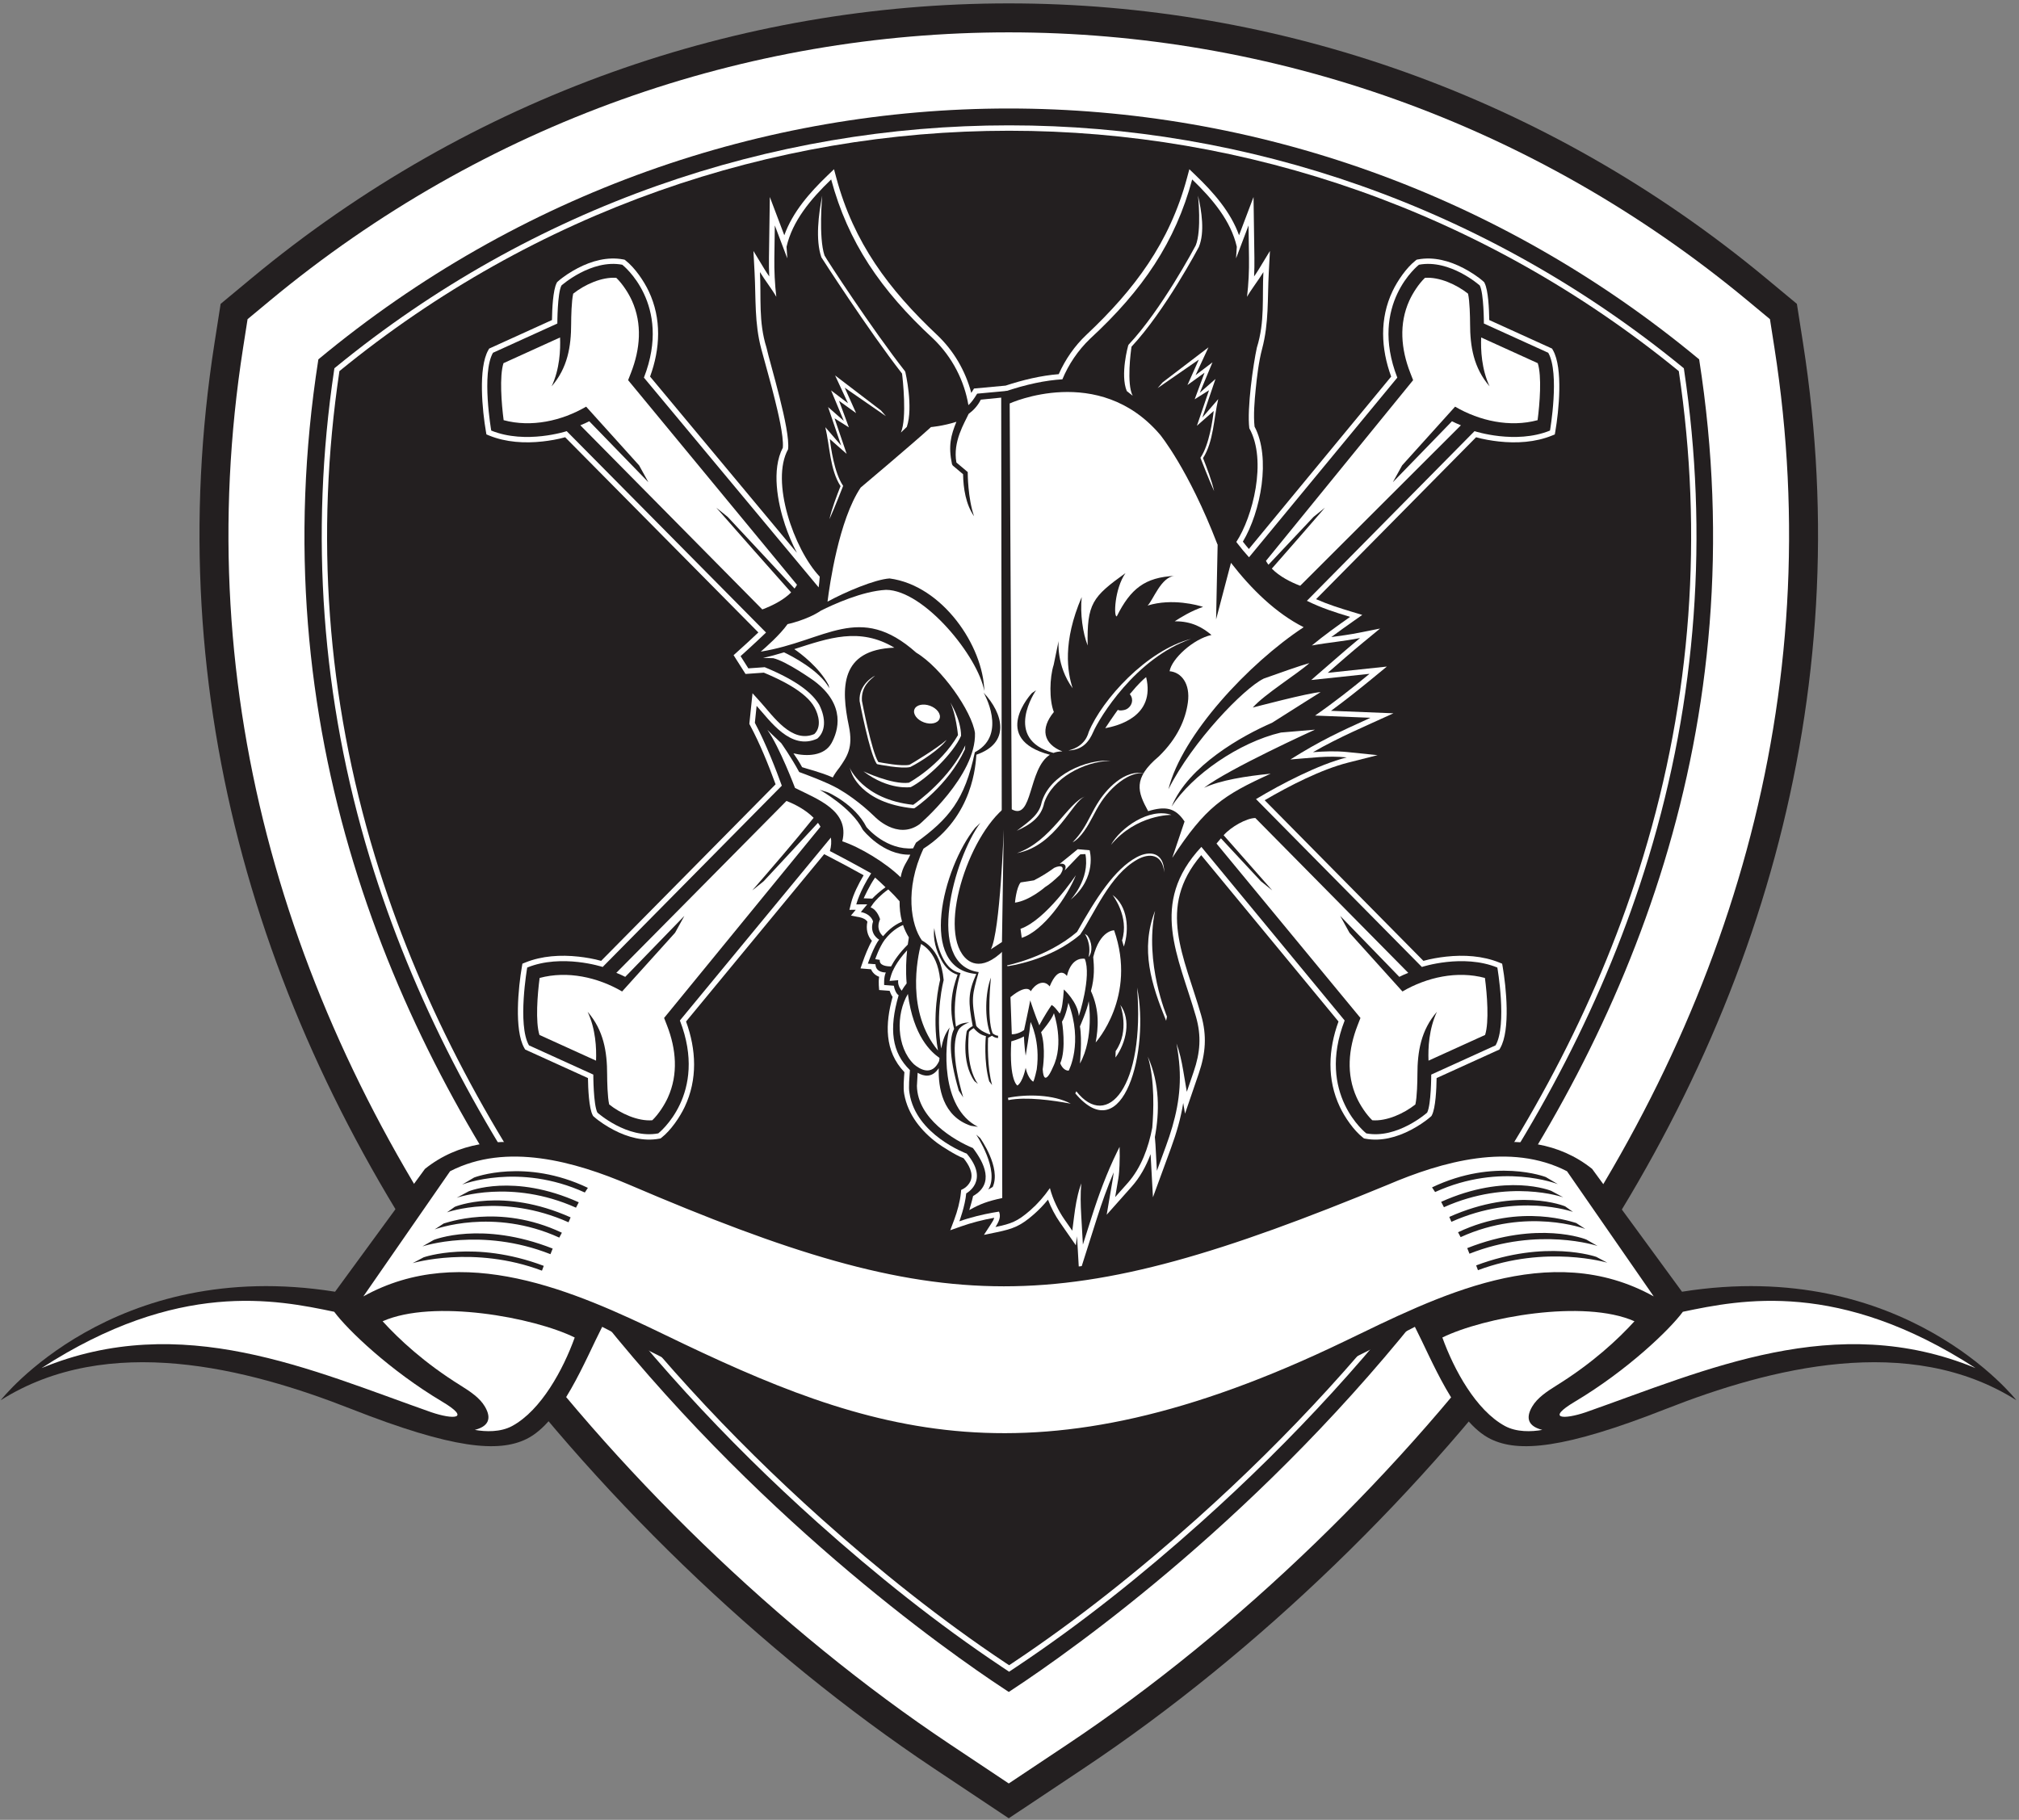
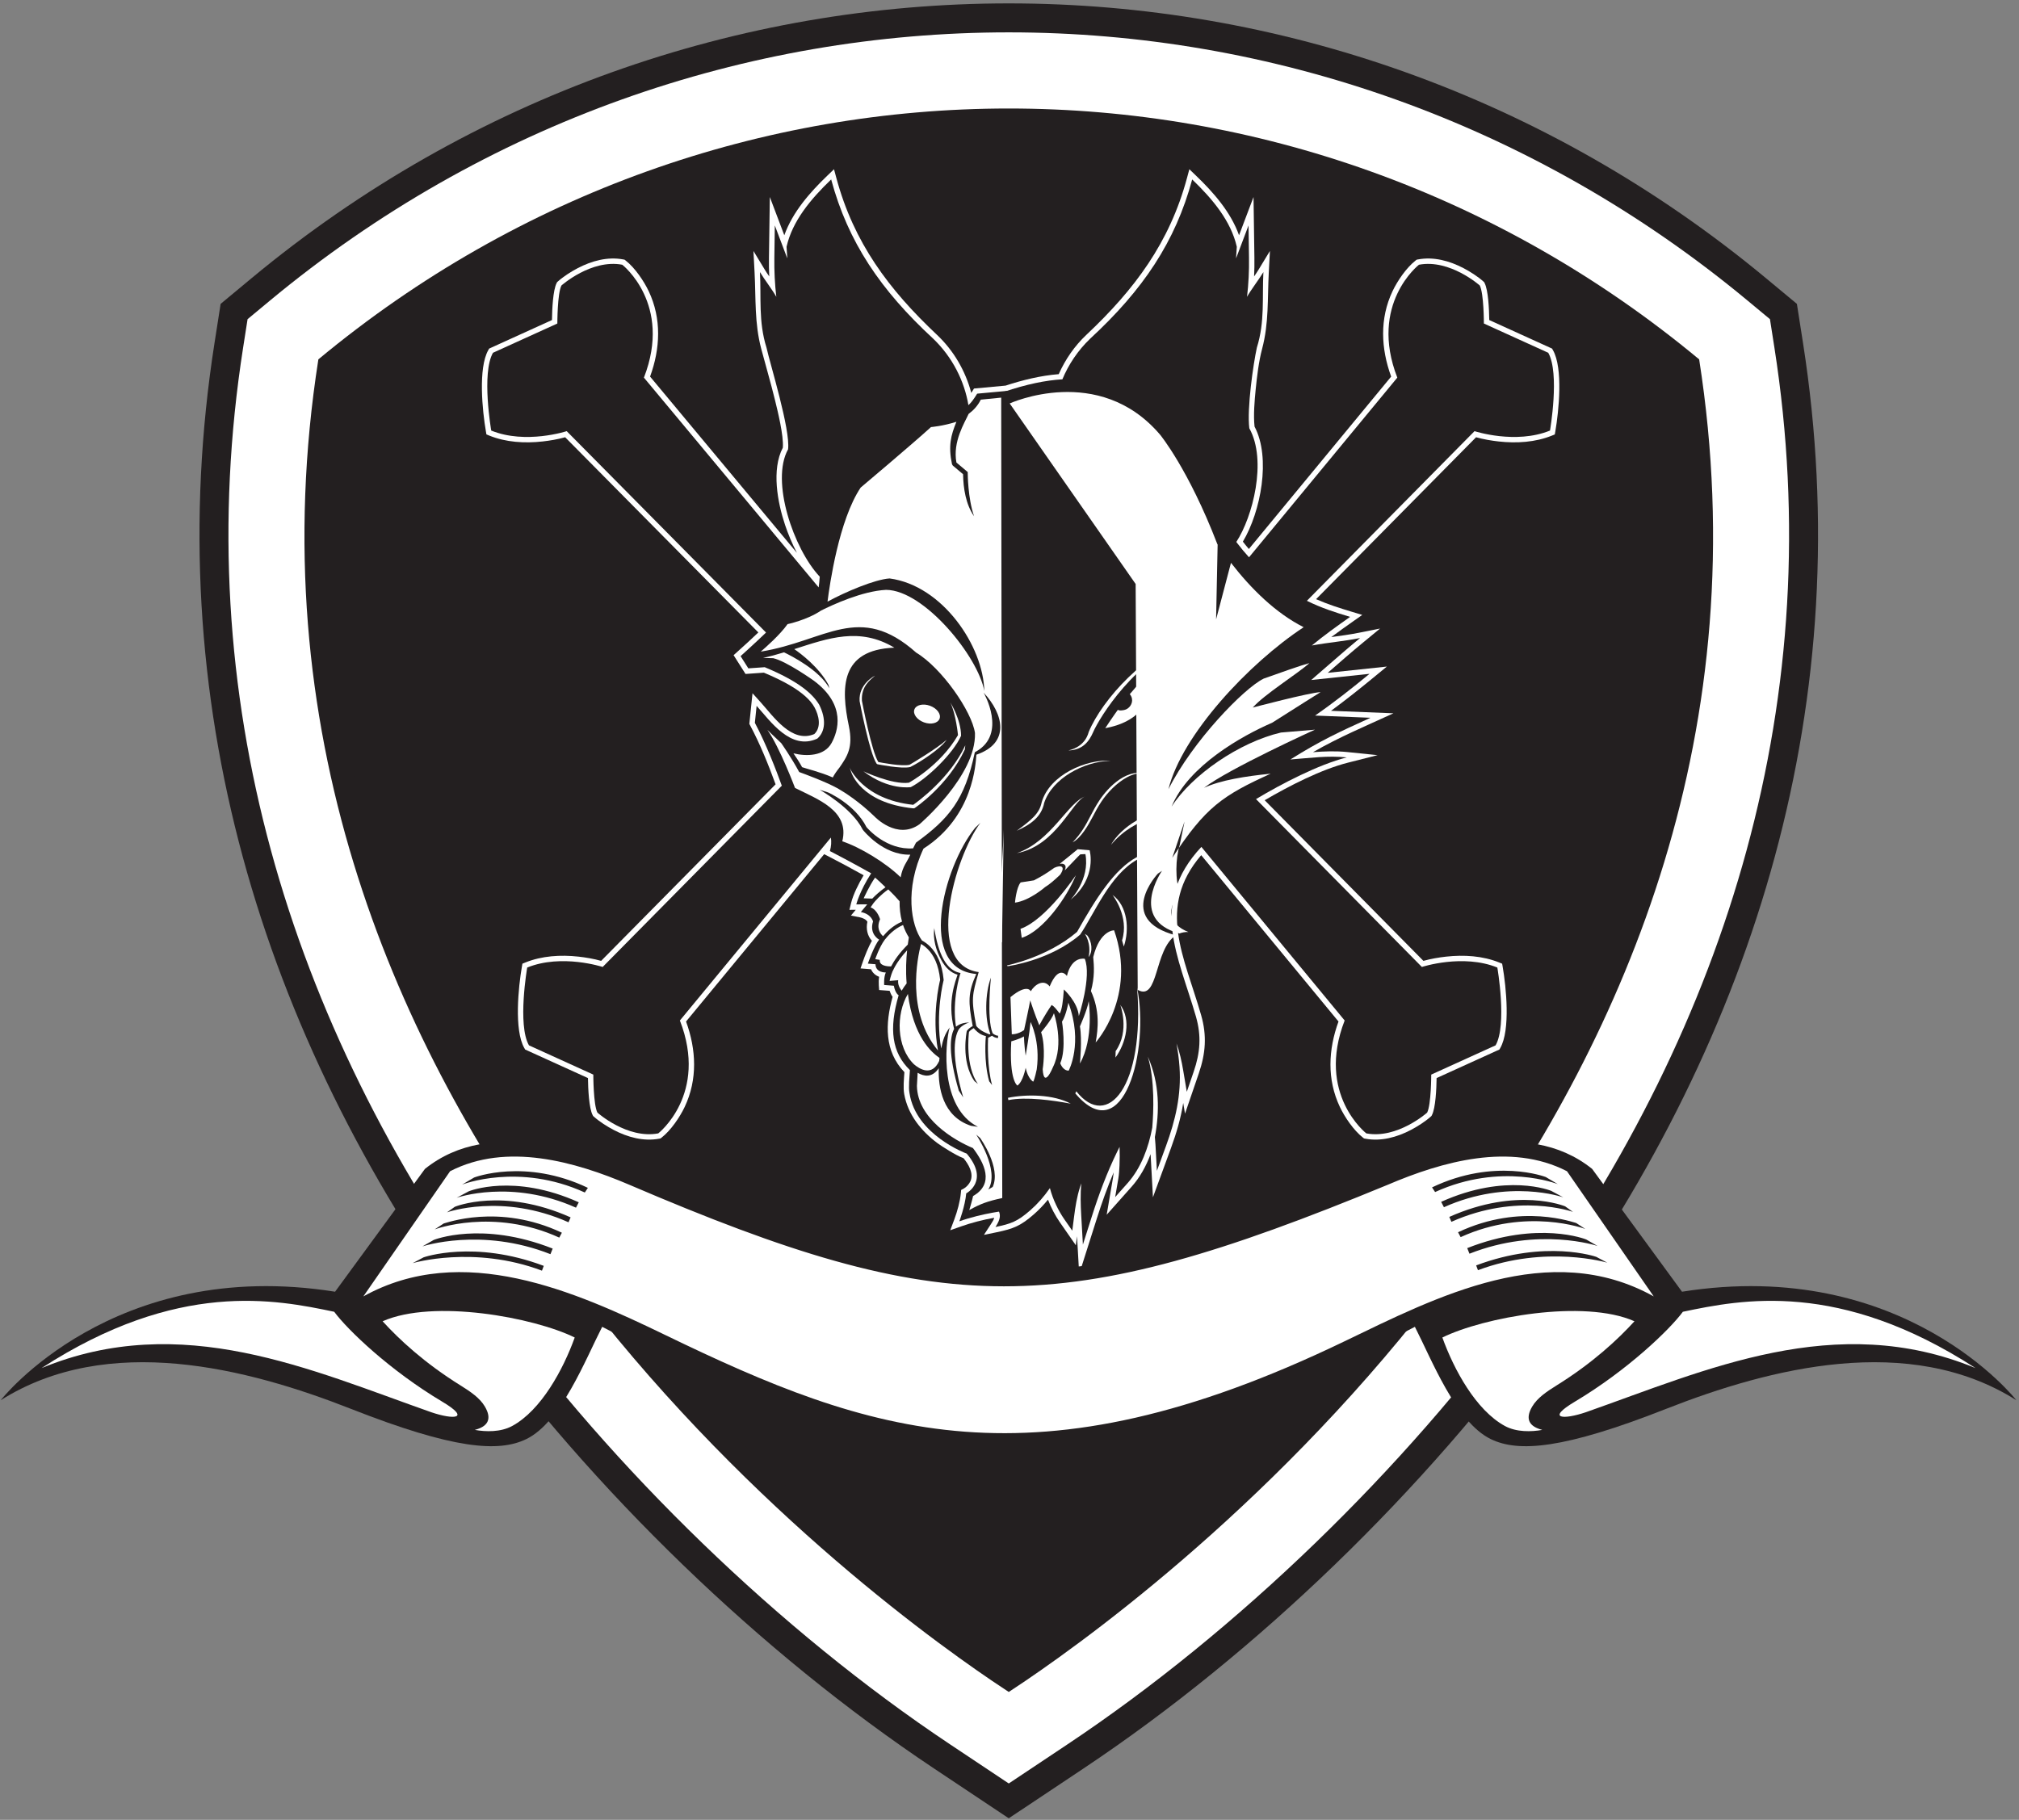
<svg xmlns="http://www.w3.org/2000/svg" viewBox="0 0 785.333 708" height="708" width="785.333" xml:space="preserve" id="svg2" version="1.1">
  <rect x="0" y="0" width="785.333" height="708" fill="#808080" stroke="none" />
  <defs id="defs6" />
  <g transform="matrix(1.333,0,0,-1.333,0,708)" id="g10">
    <g transform="scale(0.1)" id="g12">
      <path id="path14" style="fill:#231f20;fill-opacity:1;fill-rule:evenodd;stroke:none" d="m 732.984,4498.52 c 1288.856,1070.55 3132.346,1070.55 4421.206,0 l 89.17,-74.06 17.91,-114.52 C 5423.18,3274.86 5127.22,2297.32 4517.66,1458.04 4157.84,962.617 3671.1,489.418 3161.33,149.699 L 2943.59,4.598 2725.85,149.691 C 2216.08,489.387 1729.31,962.625 1369.5,1458.03 759.941,2297.31 463.984,3274.86 625.898,4309.94 l 17.918,114.52 89.168,74.06" />
      <path id="path16" style="fill:#ffffff;fill-opacity:1;fill-rule:evenodd;stroke:none" d="m 787.016,4433.47 c 1257.544,1044.54 3055.594,1044.54 4313.144,0 l 64.59,-53.65 12.97,-82.95 C 5336.42,3282.35 5045.41,2328.57 4449.24,1507.73 4098.07,1024.22 3613.93,552.926 3114.43,220.07 L 2943.59,106.219 2772.74,220.066 C 2273.25,552.895 1789.07,1024.23 1437.92,1507.72 841.758,2328.57 550.75,3282.35 709.449,4296.87 l 12.973,82.95 64.594,53.65" />
      <path id="path18" style="fill:#231f20;fill-opacity:1;fill-rule:evenodd;stroke:none" d="m 929.004,4262.52 c 1175.266,976.2 2853.896,976.2 4029.166,0 C 5295.07,2108.75 3437.9,707.871 2991.2,404.996 l -47.61,-31.73 -47.62,31.73 C 2449.27,707.871 592.098,2108.75 929.004,4262.52" />
-       <path id="path20" style="fill:#ffffff;fill-opacity:1;fill-rule:evenodd;stroke:none" d="m 980.477,4240.39 c 1149.723,940.15 2778.533,940.15 3928.263,0 l 4.7,-3.85 0.9,-6.01 c 71.4,-479.22 36.71,-959.33 -104.25,-1422.98 C 4685.18,2396.63 4482.6,2014.08 4230.68,1667.21 4018.78,1375.47 3772.19,1108.09 3503.61,867.758 3333.93,715.91 3154.54,572.23 2964.96,445.906 l -20.35,-13.558 -20.36,13.562 c -189.56,126.336 -368.97,269.996 -538.66,421.84 -268.57,240.33 -515.16,507.71 -727.05,799.46 -251.93,346.86 -454.51,729.42 -579.42,1140.33 -140.956,463.65 -175.643,943.77 -104.245,1422.99 l 0.895,6.01 4.707,3.85" />
      <path id="path22" style="fill:#231f20;fill-opacity:1;fill-rule:evenodd;stroke:none" d="M 990.438,4228.21 C 919.227,3750.24 953.449,3275 1094.17,2812.12 c 124.46,-409.43 326.11,-790.1 577.09,-1135.67 211.01,-290.52 457.36,-557.63 724.82,-796.977 167.85,-150.196 349.25,-295.434 536.9,-420.469 l 11.63,-7.75 11.62,7.746 c 187.65,125.051 369.05,270.281 536.89,420.48 267.47,239.34 513.83,506.46 724.83,796.98 250.98,345.57 452.63,726.24 577.09,1135.66 140.73,462.89 174.95,938.12 103.74,1416.09 -1143.94,935.42 -2764.41,935.42 -3908.342,0" />
      <path id="path24" style="fill:#ffffff;fill-opacity:1;fill-rule:evenodd;stroke:none" d="m 4345.67,4377.27 183.26,-83.31 2.52,-4.41 c 30.08,-52.64 17.25,-178.2 6.96,-237.54 l -1.49,-8.6 -8.08,-3.28 c -48.71,-19.82 -103.7,-23.02 -155.53,-17.29 -20.88,2.31 -44.97,6.33 -66.11,12.33 l -466.86,-472.54 c 33.73,-14.92 68.2,-25.9 103.82,-36.65 l 30.95,-9.34 -26.45,-18.6 c -21.48,-15.1 -42.88,-30.31 -63.9,-46.04 27.01,3.7 54.01,7.3 80.83,12.64 l 61.46,12.23 -48.4,-39.82 c -35.38,-29.1 -69.81,-59.34 -104.35,-89.44 l 172.56,18.31 -40.56,-33.34 c -40.07,-32.95 -80.58,-65.17 -122.37,-95.79 l 182.2,-7.25 -60.51,-27.41 c -38.91,-17.62 -77.9,-35.25 -115.98,-54.59 -19.77,-10.03 -39.16,-20.54 -58.3,-31.49 33.11,2.53 66.1,3.86 100,0.4 l 88.48,-9.06 -86.21,-21.85 c -77.98,-19.76 -170.6,-67.2 -243.24,-109.7 L 4153.55,2507 c 21.14,6 45.24,10.03 66.11,12.34 51.82,5.72 106.82,2.52 155.52,-17.29 l 8.09,-3.29 1.49,-8.59 c 10.29,-59.34 23.12,-184.91 -6.96,-237.54 l -2.52,-4.42 -183.26,-83.3 c -0.41,-31.52 -2.89,-87.3 -13.65,-108.05 l -1.33,-2.57 -2.16,-1.93 c -16.36,-14.6 -38.78,-28.85 -58.04,-38.91 -40.55,-21.2 -87.07,-34.06 -132.89,-25.42 l -3.74,0.7 -3.01,2.35 c -26.9,20.96 -53.24,59.58 -67.52,89.76 -37.94,80.21 -33.77,167.36 -3.91,249.14 l -400.66,485.52 c -130.6,-153 -49.58,-294.93 -0.25,-466.7 17.25,-60.02 13.28,-111.67 -6.79,-170.35 l -40.16,-117.38 -5.27,31.22 c -6.95,-44.36 -19.59,-87.6 -35.71,-131.63 l -52.62,-143.61 -6.87,125.79 c -12.92,-34.63 -30.78,-67.32 -55.12,-94.7 l -73.02,-82.15 18.49,108.34 c 0.86,5.06 1.47,10.22 1.93,15.41 -18.62,-43.84 -34.61,-88.91 -48.98,-134.17 l -51.67,-162.79 -6.31,110.53 -3.37,-26.5 -46.72,67.24 c -13.64,19.65 -25.74,42.63 -34.68,66.03 -12.53,-15.37 -26.28,-29.76 -41.15,-42.78 -38.45,-33.66 -59.59,-42.23 -108.8,-52.41 l -36.93,-7.63 20.55,31.62 c 4.39,6.75 8.06,12.38 9.43,18.29 -33.02,-5.85 -67.22,-14.79 -96.41,-25.12 l -31.84,-11.27 11.86,31.62 c 8.68,23.21 16.85,52.75 19.12,77.44 l 0.79,8.52 7.52,3.95 c 8.05,4.38 16.08,13.49 19.66,21.8 9.93,23.04 -5.59,48.95 -20.16,66.87 -22.52,8.12 -65.6,36.16 -75.59,43.58 -47.95,35.61 -86.85,83.51 -97.57,143.67 -3.31,18.61 -0.83,43.48 0.56,63.89 -59.04,62.03 -56.07,141.27 -34.43,219.88 -3.79,5.16 -6.64,11.45 -8.69,17.57 l -30.61,2.32 -0.96,13.54 c -0.53,7.53 -0.32,16.49 0.95,25.11 -10.57,3.91 -19.24,11.38 -23.48,21.88 l -30.86,2.51 6.64,19.18 c 5.67,16.41 15.8,42.77 26.66,61.41 -13.5,14.48 -17.7,35.8 -13.19,55.59 -4.17,7.27 -14.66,11.53 -22.01,12.96 l -26.03,5.06 14.03,16.93 -18.42,-0.12 4.8,19.61 c 6.22,25.36 21.93,56.58 36.66,81.28 -34.86,19.46 -70.18,38.42 -105.61,56.65 l -9.53,4.9 -403.04,-488.4 c 29.85,-81.78 34.03,-168.93 -3.92,-249.14 -14.28,-30.18 -40.61,-68.8 -67.51,-89.76 l -3.01,-2.35 -3.74,-0.7 c -45.82,-8.64 -92.34,4.22 -132.9,25.42 -19.25,10.06 -41.67,24.31 -58.03,38.91 l -2.16,1.93 -1.33,2.57 c -10.76,20.75 -13.24,76.53 -13.65,108.05 l -183.26,83.3 -2.52,4.42 c -30.08,52.63 -17.25,178.2 -6.96,237.54 l 1.49,8.59 8.09,3.29 c 48.7,19.81 103.69,23.01 155.52,17.29 20.87,-2.31 44.97,-6.34 66.11,-12.34 l 509.04,515.25 c -21.19,57.93 -45.4,117.95 -74.32,172.1 l -2.26,4.25 9.24,89.47 23.69,-26.26 c 37.25,-41.28 90.97,-120.92 156.68,-92.85 21.38,20.25 13.16,54.77 0.66,77.71 -25.2,46.29 -100.64,81.64 -147.93,101.44 l -53.49,-3.77 -34.81,54.82 9.91,8.9 c 20.98,18.83 41.89,37.98 62.34,57.44 l -563.73,569.67 c -21.14,-5.99 -45.24,-10.02 -66.11,-12.33 -51.84,-5.73 -106.83,-2.53 -155.54,17.29 l -8.08,3.28 -1.49,8.6 c -10.29,59.34 -23.12,184.9 6.96,237.54 l 2.53,4.41 183.26,83.31 c 0.4,31.52 2.89,87.3 13.64,108.05 l 1.34,2.57 2.16,1.93 c 16.35,14.59 38.77,28.85 58.03,38.91 40.55,21.2 87.07,34.06 132.89,25.42 l 3.74,-0.71 3.01,-2.34 c 26.9,-20.96 53.23,-59.58 67.51,-89.77 37.95,-80.2 33.77,-167.32 3.94,-249.09 l 428.44,-514.46 c -14.16,27.05 -25.83,55.36 -34.63,81.64 -21.76,64.91 -40.04,161.14 -6.44,225.29 2.92,34.86 -15.21,107.7 -23.29,140.69 -12.16,49.62 -26.49,98.21 -39.61,147.48 -20.17,75.79 -15.46,146.64 -19.55,223.48 l -3.33,62.53 32.49,-53.54 c 4.28,-7.05 8.92,-13.97 13.68,-20.85 -0.84,18.21 -1.12,36.44 -0.86,54.64 l 2.54,177.2 42.25,-111.67 c 24.26,67.88 74.61,125.06 125.83,174.28 l 19.19,18.44 6.91,-25.7 c 50.64,-188.3 152.68,-324.96 293.49,-457.55 48.66,-45.82 83.17,-105.18 100.19,-169.56 1.31,2.08 2.57,4.12 3.76,6.07 l 4.13,6.69 92.17,8.54 c 50.02,16.38 102.58,29.26 155.1,33.43 19.21,43.1 46.3,82.41 80.73,114.83 140.81,132.59 242.85,269.25 293.49,457.55 l 6.91,25.7 19.18,-18.44 c 51.24,-49.22 101.59,-106.4 125.85,-174.28 l 42.24,111.67 2.55,-177.2 c 0.26,-18.2 -0.03,-36.43 -0.87,-54.64 4.77,6.88 9.4,13.8 13.68,20.85 l 32.5,53.54 -3.34,-62.53 c -4.09,-76.84 0.63,-147.69 -19.55,-223.48 -9.71,-36.49 -14.96,-80.8 -18.71,-118.38 -3.27,-32.87 -6.94,-74.95 -3.27,-108.21 48.33,-91.03 18.21,-248.37 -34.1,-335.78 5.65,-7.31 11.5,-14.45 17.52,-21.46 l 415.21,503.14 c -29.85,81.79 -34.03,168.93 3.92,249.14 14.28,30.19 40.61,68.81 67.51,89.77 l 3.01,2.34 3.74,0.71 c 45.82,8.64 92.33,-4.22 132.9,-25.42 19.25,-10.06 41.67,-24.32 58.03,-38.91 l 2.16,-1.93 1.33,-2.57 c 10.76,-20.75 13.24,-76.53 13.65,-108.05" />
      <path id="path26" style="fill:#231f20;fill-opacity:1;fill-rule:evenodd;stroke:none" d="m 3813.5,3557.83 489.19,495.16 c 0,0 119.5,-39.26 220.22,1.71 0,0 29.02,167.3 -5.12,227.05 L 4330,4367.11 c 0,0 0,87.92 -11.95,110.97 0,0 -87.05,77.68 -177.53,60.61 0,0 -146.81,-114.38 -63.16,-329.48 l -432.71,-524.33 c -11.88,12.98 -23.25,26.6 -34.08,40.82 l -2.98,3.96 c 47.49,72.25 90.6,237.29 37.93,331.78 -7.19,57.34 11.5,187.46 22.05,235.48 23.81,75.83 15.08,145.84 19.04,220.27 -13.27,-21.88 -37.2,-53.03 -47.73,-72.15 4.4,37.77 6.28,75.96 5.73,113.88 l -1.35,94.5 -34.32,-90.72 c -0.67,-1.75 -1.37,-3.52 -2.13,-5.31 0.96,11.22 1.69,22.44 2.22,33.68 -17.13,75.08 -69.87,138.55 -130.21,196.54 -49.08,-182.49 -144,-322.86 -297.9,-464.92 -35.93,-34.5 -62.95,-75.28 -80.87,-118.42 -48.97,-2.86 -105.16,-14.42 -170.81,-36.67 l -20.46,-1711.99 c 1.34,-224.97 2.67,-449.94 4.01,-674.91 6.91,-14.07 8.19,-25.57 -7.94,-50.4 45.28,9.36 63.97,15.88 101.63,48.84 21.42,18.75 40.72,40.86 57.18,64.67 8.49,-32.99 25.07,-66.52 41.93,-90.78 l 23.36,-33.62 5.17,40.61 c 3.81,29.93 8.24,58.08 17.44,86.96 1.14,3.6 2.34,7.16 3.6,10.71 -2.78,-31.12 -1.91,-62.19 -0.12,-93.51 l 4.87,-85.25 25.84,81.39 c 20.3,64 44.23,128.54 73.8,188.91 2.33,4.77 4.8,9.78 7.38,14.88 0.64,-18.11 0.62,-36.24 -0.22,-54.24 -0.57,-12.3 -1.37,-26 -3.41,-38.19 l -9.25,-54.16 36.51,41.08 c 39.38,44.29 60.91,103.81 71.75,161.56 3.81,45.48 7.89,138 -12.95,207.26 35.23,-78.95 34.12,-162.29 20.57,-234.59 0.78,-7.83 1.36,-15.3 1.74,-22.2 l 4.18,-76.36 26.3,71.8 c 27.93,76.24 45.17,149.34 39.68,230.93 -1.54,23 -4.73,45.96 -8.83,68.79 9.11,-24.69 14.93,-51 19.79,-79.77 l 10.31,-61.16 20.08,58.69 c 19.11,55.84 22.89,104.07 6.56,160.91 -50.76,176.71 -138.23,329.8 15.83,495.18 l 418.14,-506.68 c -83.65,-215.1 63.16,-329.47 63.16,-329.47 90.48,-17.07 177.53,60.61 177.53,60.61 11.95,23.04 11.96,110.97 11.96,110.97 l 187.78,85.36 c 34.14,59.75 5.12,227.05 5.12,227.05 -100.72,40.97 -220.22,1.71 -220.22,1.71 l -484.02,489.92 c 74.84,44.89 182.56,100.86 264.72,121.68 -55.91,5.73 -104.11,-1.57 -164.38,-6.03 87.07,54.7 141.84,80.06 233.77,121.7 l -161.77,6.44 c 55.88,38.77 106.64,78.83 158.96,121.83 l -170.2,-18.06 c 47.38,40.69 94.48,83 142.54,122.54 -51.67,-10.28 -88.91,-12.43 -140.76,-21.79 36.19,29.9 73.42,56.57 111.72,83.49 -44.28,13.37 -84.19,26.1 -126.12,46.92" />
      <path id="path28" style="fill:#231f20;fill-opacity:1;fill-rule:evenodd;stroke:none" d="m 2235.31,3465.2 -581.66,587.79 c 0,0 -119.5,-39.26 -220.22,1.71 0,0 -29.02,167.3 5.12,227.05 l 187.79,85.36 c 0,0 0,87.92 11.95,110.97 0,0 87.05,77.68 177.53,60.61 0,0 146.81,-114.38 63.17,-329.48 l 509.85,-612.22 c 1.39,8.18 2.25,19.82 3.19,31.27 -76.14,80.72 -144.07,279.01 -92.4,371.72 7.19,57.34 -52.47,248.92 -63.01,296.94 -23.81,75.83 -15.08,145.84 -19.05,220.27 13.28,-21.88 37.21,-53.03 47.73,-72.15 -4.4,37.77 -6.28,75.96 -5.73,113.88 l 1.36,94.5 34.31,-90.72 c 0.67,-1.75 1.38,-3.52 2.13,-5.31 -0.95,11.22 -1.68,22.44 -2.22,33.68 17.13,75.08 69.87,138.55 130.22,196.54 49.07,-182.49 143.99,-322.86 297.9,-464.92 56.4,-54.18 90.88,-123.83 102.57,-193.77 8.29,7.21 15.56,17.24 25.56,33.48 l 87.85,8.13 -0.66,-2392.23 c 0,0 -69.8,-6.88 -139.16,-31.42 0,0 16.64,44.39 20.05,81.52 0,0 69.24,36.28 1.38,116.08 -0.27,-0.02 -148.56,54.5 -166.9,176.5 -3.46,16.78 0.17,48.13 1.2,67.19 -52.49,51.21 -61.89,119.5 -32.87,218.51 0,0 -9.39,4.27 -14.09,27.74 l -28.16,2.13 c 0,0 -1.61,22.51 4.8,36.59 0,0 -29.88,-1.16 -30.09,24.01 l -22.29,1.82 c 0,0 18.12,52.39 33.06,69.89 0,0 -29.88,15.57 -17.93,53.12 0,0 -4.81,21.55 -35.53,27.53 l 18.66,22.51 -32.01,-0.21 c 0,0 9.26,37.78 43.4,90.71 0,0 -60.69,34.23 -120.44,64.95 4.07,13.99 4.78,27.11 2.88,39.38 l -440.58,-533.89 c 83.65,-215.1 -63.16,-329.47 -63.16,-329.47 -90.48,-17.07 -177.53,60.61 -177.53,60.61 -11.95,23.04 -11.96,110.97 -11.96,110.97 l -187.78,85.36 c -34.14,59.75 -5.12,227.05 -5.12,227.05 100.72,40.97 220.22,1.71 220.22,1.71 l 522.72,529.09 c -15.08,41.68 -45.53,121.49 -78.63,183.48 l 5.12,49.51 c 39.36,-43.62 99.16,-131.51 177.01,-95.67 23.72,20.34 26.35,57.27 5.82,98.59 -19.23,32.4 -60.73,69.03 -159.14,109.88 l -47.85,-3.37 -22.64,35.65 c 0,0 42.09,37.78 74.26,68.85" />
-       <path id="path30" style="fill:#ffffff;fill-opacity:1;fill-rule:evenodd;stroke:none" d="m 1777.61,2087.93 c -5,21.23 -5.96,68.85 -5.97,87.14 0,67.11 -10.34,129.51 -56.94,183.3 23.51,-50.08 26.07,-106.56 24.55,-142.61 l -165.11,75.04 c -12.14,37.97 -5.82,118.52 0.49,166.33 80.92,21.74 169.38,2.18 240.71,-39.46 l 154.53,171.38 27.1,49.16 -172.53,-177.88 c -7.53,3.95 -16.56,7.92 -26.06,11.72 l 496.45,501.64 c 26.59,-10.05 57.2,-26.96 79.35,-49.21 -58.32,-72.76 -117.72,-140.89 -179.02,-211.89 l 33.2,26.8 158.46,170.48 c 2.72,-3.66 5.18,-7.44 7.36,-11.33 l -456.34,-558.15 8.56,-22.04 c 26.64,-68.49 33.39,-142.13 2.43,-210.31 -9.65,-21.24 -27.02,-48.49 -45.46,-66.25 -42.27,-3.32 -92.61,19.82 -125.76,46.14 z m -104.99,2366.32 c -4.99,-21.23 -5.96,-68.85 -5.97,-87.15 0,-67.1 -10.34,-129.51 -56.94,-183.3 23.52,50.09 26.07,106.57 24.55,142.62 l -165.11,-75.04 c -12.13,-37.97 -5.82,-118.53 0.49,-166.34 80.93,-21.74 169.38,-2.17 240.72,39.46 l 154.52,-171.38 27.11,-49.16 -172.53,177.88 c -7.54,-3.94 -16.57,-7.91 -26.07,-11.71 l 531.02,-537.5 c 30.25,11.45 62.06,27.6 84.12,49.67 -73.13,81.96 -145.59,164.66 -218.36,247.29 l 33.21,-26.81 c 65.08,-69.93 130.07,-139.41 195.09,-209.12 2.5,3.31 5.08,7.1 7.21,10.92 l -492.84,597.21 8.57,22.03 c 26.64,68.5 33.39,142.13 2.43,210.31 -9.65,21.25 -27.02,48.49 -45.46,66.25 -42.27,3.33 -92.61,-19.81 -125.76,-46.13 z m 2611.1,0 c 4.99,-21.23 5.96,-68.85 5.97,-87.15 0,-67.1 10.34,-129.51 56.94,-183.3 -23.52,50.09 -26.07,106.57 -24.55,142.62 l 165.11,-75.04 c 12.13,-37.97 5.82,-118.53 -0.49,-166.34 -80.92,-21.74 -169.38,-2.17 -240.71,39.46 l -154.53,-171.38 -27.1,-49.16 172.53,177.88 c 7.53,-3.94 16.56,-7.91 26.06,-11.71 l -468.93,-468.36 c -27.78,10.51 -60.32,26.99 -82.82,50.03 52.11,59.05 103.32,118.23 154.97,177.79 l -33.21,-26.81 c -43.8,-46.78 -87.5,-93.17 -131.55,-139.66 -2.73,3.61 -5.2,7.36 -7.37,11.24 l 429.46,527.43 -8.57,22.03 c -26.64,68.5 -33.39,142.13 -2.43,210.31 9.65,21.25 27.02,48.49 45.46,66.25 42.27,3.33 92.61,-19.81 125.76,-46.13 z M 4130.07,2087.93 c 4.99,21.23 5.96,68.85 5.97,87.14 0,67.11 10.34,129.51 56.94,183.3 -23.52,-50.08 -26.07,-106.56 -24.55,-142.61 l 165.11,75.04 c 12.14,37.97 5.82,118.52 -0.49,166.33 -80.92,21.74 -169.38,2.18 -240.71,-39.46 l -154.53,171.38 -27.1,49.16 172.52,-177.88 c 7.54,3.95 16.57,7.92 26.07,11.72 l -446.21,451.88 c -25.74,-0.2 -71.02,-25.78 -92.49,-50.19 l 141.92,-161.15 -33.2,26.8 -116.61,125.29 c -5.02,-5.86 -9.41,-11.09 -12.89,-15.31 l 420.02,-508.98 -8.56,-22.04 c -26.64,-68.49 -33.39,-142.13 -2.43,-210.31 9.65,-21.24 27.02,-48.49 45.46,-66.25 42.27,-3.32 92.61,19.82 125.76,46.14" />
      <path id="path32" style="fill:#ffffff;fill-opacity:1;fill-rule:evenodd;stroke:none" d="m 2828.38,1779.69 c 0,0 9.39,31.58 11.1,40.97 63.13,36.08 32.59,96.54 -0.43,139.99 -54.42,22.4 -161.75,85.78 -163.46,181.38 l 2.13,38.34 c 17.68,-10.39 42.14,-15.88 61.55,13.43 -1.63,-56.09 10.72,-140.41 93.83,-168.11 l 20.59,-3.08 c -111.43,56.6 -96.44,241.65 -82.55,289.81 -14.23,-19.39 -19.25,-34.69 -24.77,-61.24 -17.82,104.87 7,198.41 7.08,198.71 l 0.14,1.78 c -4.57,48.06 -20.63,78.07 -39.23,96.79 -7.81,7.84 -16.04,13.69 -24.09,18.06 -31.84,44.37 -51.19,148.92 4.48,268 146.54,93.96 152.21,249.27 154.35,274.16 99.62,34.18 79.3,118.84 21.19,181.12 0.19,-0.34 69.62,-120.47 -22.42,-172.05 l -3.28,-1.84 c -29.23,-139.06 -75.96,-194.58 -171.52,-263.71 -0.06,-0.09 -3.53,-6.2 -8.59,-16.8 -76.58,-5.64 -130.7,55.64 -136.13,62.08 -33.92,67.17 -112.25,101.16 -112.43,101.25 l -24.2,7.64 c 0.17,-0.07 93.65,-52.29 125.35,-115.69 l 0.83,-1.29 c 0.19,-0.23 58.26,-74.82 138.33,-72.41 -9.17,-21.78 -21.93,-32.48 -28.14,-66.06 -43.81,42.94 -119.06,88.08 -170.27,105.02 22.43,90 -73.28,122.99 -137.97,155.84 0,0 -44.81,119.08 -80.67,169.43 0,0 20.54,-20.24 40.57,-38.85 l -0.03,-0.04 c 0.08,-0.09 28.75,-40.5 52.32,-84.2 14.32,-5.24 76.52,-27.85 113.06,-48.05 23.08,-13.33 63.22,-39.55 106.92,-81.8 0,0 65.55,-69.66 131.11,-22.54 0,0 165.93,141.35 161.84,266.31 -8.83,62.89 -97.32,190.13 -171.5,234.59 -166.53,148.18 -263.22,33.69 -453.62,2.91 13.94,11.9 56.32,49.14 78.23,80.23 0,0 57.29,12.1 97.66,39.59 34.76,17.35 120.6,56.94 189.86,60.48 111.51,-0.89 268.94,-195.19 286.62,-295.39 -2.88,131.61 -122.15,308.18 -276.42,328.67 -43.1,-2.83 -128.78,-39.19 -181.09,-67.7 6.12,49.09 33.2,238.37 96.76,332.97 0,0 148.86,125.3 205.19,176.52 0,0 33.79,2.59 74.15,15.41 -16.02,-39.48 -24.23,-69.62 -12.86,-123.92 l 2.29,-3.81 30.02,-25.28 c 0.68,-41.4 8.1,-88.33 32.02,-122.65 -18.4,53.53 -18.4,125.6 -18.4,125.81 v 3.14 l -2.45,2.07 -30.58,25.75 c -11.37,61.04 24.16,116.43 35.59,141.89 14.36,10.68 27.03,24.29 35.54,41.61 l 59.54,5.93 3.07,-2336.01 c -42.31,-9.16 -64.14,-17.04 -96.21,-35.16 z m -398.29,1262.57 c -36.54,16.12 -79.13,26.1 -89.52,30.01 -8.05,14.74 -16.98,28.57 -25.29,40.42 38.35,-9.5 90.07,-8.32 111.15,29.95 18.92,34.36 43.82,110.77 -51.53,181.97 0,0 -80.24,57.19 -118.65,65.72 l -29.64,0.82 c 20.96,4.58 41.3,10.24 61.18,16.28 20.13,-9.62 104.14,-52.15 132.28,-104.92 l -2.52,9.92 c -27.72,51.97 -81.77,92 -99.82,104.39 100.14,32.13 190.3,65.04 292,4.25 -158.89,-6.06 -155.84,-118.28 -132.68,-229.01 12.92,-62.62 -4.92,-88.38 -27.6,-121.11 -7.73,-9.66 -14.75,-19.62 -19.36,-28.69 z m 430,-1052.28 c 0.18,-0.27 61.93,-86.3 36.68,-142.74 l -12.96,-7.67 c 34.67,55.72 -35.09,160.19 -35.27,160.45 z m 0.73,919.85 c -75.5,-100.41 -164.23,-413.44 -4.96,-435.61 -19.48,-67.94 -22.26,-77.56 -7.31,-156.33 0.35,-1.87 6.47,-8.12 14.96,-14.06 4.83,-3.37 16.21,-8.75 24.1,-11.42 l 2.28,1.23 c -17.1,43.09 -15.53,120.01 1.71,164.56 -0.01,-0.31 -13.06,-117.54 4.72,-162.32 2.09,-1.85 8.79,-7.27 16.07,-7.27 v -6.83 c -7.45,0 -13.99,3.87 -17.76,6.68 l -11.42,-6.15 c -0.56,-12.72 -3.05,-86.02 11.75,-137.83 l -8.49,10.94 c -16.53,57.89 -9.98,128.9 -9.97,129.13 l 0.09,1.93 1.13,0.61 c -7.04,1.74 -14.47,4.48 -20.06,8.38 -7.03,4.92 -12.89,10.76 -16.22,15.21 -4.4,-2.36 -10.21,-6.11 -13.85,-10.99 -1.19,-9.53 -11.2,-99.06 25.9,-151.87 l -10.06,8.25 c -40.71,57.93 -22.52,145.08 -22.48,145.36 l 0.57,1.48 c 4.33,6.26 11.52,10.96 16.86,13.81 -13.32,70.27 -14.3,96.58 10.39,151.99 -172.36,14.55 -97.59,310.29 -3.15,426.8 z M 2726.1,2602.71 c 5.95,-37.96 14.74,-68.54 26.97,-90.73 11.93,-21.66 27.13,-35.21 46.15,-39.66 l 3.61,-0.84 -1.14,-3.52 c -0.07,-0.23 -24.37,-75.02 -12.22,-153.18 12.28,9.41 23.27,11.46 39.13,12.75 -0.07,-0.02 -24.44,-7.83 -32.25,-23.02 -12.08,-23.46 -20.55,-76.76 14.33,-196.08 l -12.95,19.87 c -31.2,106.78 -25.81,156.71 -13.66,180.06 -21.24,81.08 5.36,142.04 10.09,158.24 -19.39,5.68 -34.9,20.01 -47.07,42.1 -15.75,28.58 -25.12,61.44 -20.99,94.01 z m -59.3,-397.4 c -51.13,49.97 -52.85,145.75 -17.56,205.16 16.18,-123.98 67.61,-169.64 92.26,-186.74 -0.33,-2.76 -0.65,-5.73 -0.94,-8.87 -21.4,-46.56 -57.7,-23.39 -73.76,-9.55 z m -35.73,214.55 c -6.18,7.79 -11.77,18.5 -10.11,30.72 l -25.18,-2.13 c 0,0 3.49,16.05 9.44,29.94 l 0.34,-0.14 c 1.55,3.61 3.55,7.69 6.04,12.16 l 0.83,1.14 -0.19,-0.02 c 3.74,6.61 8.53,14.03 14.42,21.99 5.7,7.67 12.44,15.86 20.3,24.3 -2.57,-24.68 -4.49,-58.75 -1.36,-96.62 -5.32,-6.43 -10.4,-14.33 -14.53,-21.34 z m 105.96,-174.5 c -93.24,112.84 -60.19,270.1 -49.49,310.98 6.57,-3.79 13.24,-8.71 19.57,-15.09 17.06,-17.14 31.8,-44.88 36.22,-89.66 -2.53,-10.04 -24.79,-103.29 -6.3,-206.23 z m -136.81,245.45 c -13.98,-0.08 -34.74,2.55 -33.03,19.09 l -13.23,2.13 c 0,0 11.62,34.87 27.85,56.81 8.85,11.14 26.55,31.34 53.27,42.84 4.14,-12.39 9.7,-24.5 16.95,-36.12 -0.49,-3.61 -1.73,-10.88 -3.08,-21.04 -12.29,-12.15 -22.39,-24.01 -30.48,-34.92 -7.93,-10.68 -13.95,-20.48 -18.25,-28.79 z m -23.37,88.13 c -8.85,7.92 -20.17,24.02 -8.81,49.59 0,0 -7.68,27.74 -27.74,34.57 l 8.54,12.4 c 5.58,6.96 20.23,23.8 43.16,40.07 11.2,-10.8 22.47,-22.46 32.99,-34.59 -0.25,-19.8 1.77,-39.9 7.11,-59.48 -26.69,-11.18 -44.97,-30.18 -55.25,-42.56 z m -31.52,109.74 -25.09,0.87 c 0,0 16.21,36.25 33.29,60.55 10.3,-8.64 18.7,-17.16 30.38,-28.21 -15.99,-11.48 -30.82,-24.75 -38.58,-33.21" />
-       <path id="path34" style="fill:#231f20;fill-opacity:1;fill-rule:evenodd;stroke:none" d="m 2946.91,2965.08 c -113.95,-73.55 -211.64,-359.2 -132.28,-447.25 18.85,-20.9 64.88,-46.82 144.58,53.92 l -12.3,393.33" />
-       <path id="path36" style="fill:#ffffff;fill-opacity:1;fill-rule:evenodd;stroke:none" d="m 2946.28,4133.84 c 0,0 259.82,118.65 438.72,-90.99 0,0 82.59,-99.81 167.19,-319.54 l 0.89,-1.29 -4.51,-218.48 43.42,165.14 c 59.63,-76.88 130.89,-146.83 212.1,-187.87 -161.1,-106.2 -355.46,-314.6 -394.62,-472.98 70.64,140.54 220.34,294.52 277.01,322.37 l 0.29,0.36 c 44.45,15.94 111.06,39.44 134.06,45.49 -32.98,-30.11 -131.71,-91.39 -165.25,-129.75 0,0 164.56,43.52 198.03,45.07 0,0 -74,-46.34 -141.61,-89.44 -87.15,-37.77 -243.92,-124.99 -293.26,-244.66 59.16,92.15 197.24,187.68 319.16,216.14 l 99.14,8.36 c 0,0 -251.97,-114.38 -323.67,-169.69 48.39,22.39 121.04,33.88 194.49,41.21 -140.45,-63.66 -190.37,-97.94 -287.18,-245.56 l 35.85,106.01 c -27.03,41.08 -57.11,45.14 -106.22,30.15 -30.82,56.38 -45.41,95.39 30.93,159.59 55.24,53.64 78.24,108.97 84.97,157.41 7.68,55.38 -19.3,88.57 -53.35,91.43 6.01,36.53 69.73,94.61 122.26,105.76 -24.77,21.03 -57.48,40.71 -107.4,39.89 18.08,11.76 48.25,30.45 82.81,42.12 -14.06,4.69 -90.07,26.15 -161.88,3.86 16.35,15.6 38.93,83.76 79.1,86.62 -86.87,-4.02 -128.84,-37.67 -168.92,-117.99 -9.4,-3.67 -7.15,79.27 25.27,126.11 -96.6,-69.6 -112.63,-88.62 -110.33,-211.33 -14.18,36.54 -22.32,92.33 -17.36,141.36 -56.42,-131.01 -41.8,-219.35 -26.42,-266.17 -48.21,65.99 -41,138.13 -41,138.13 l -14.34,-69.65 c -11.91,-37.09 -13.48,-102.26 0.49,-137.77 -39.67,-48.05 -31.6,-92.72 24.88,-115.05 -9.74,0.21 -18.32,-1.37 -25.97,-4.36 -149.47,40.68 -51.18,182.54 -50.86,182.9 l -12.14,-8.25 c -0.35,-0.39 -124.37,-133.12 52.45,-180.04 -63.81,-40.71 -49.5,-193.61 -111.22,-159.19 l -6,1184.57" />
+       <path id="path36" style="fill:#ffffff;fill-opacity:1;fill-rule:evenodd;stroke:none" d="m 2946.28,4133.84 c 0,0 259.82,118.65 438.72,-90.99 0,0 82.59,-99.81 167.19,-319.54 l 0.89,-1.29 -4.51,-218.48 43.42,165.14 c 59.63,-76.88 130.89,-146.83 212.1,-187.87 -161.1,-106.2 -355.46,-314.6 -394.62,-472.98 70.64,140.54 220.34,294.52 277.01,322.37 l 0.29,0.36 c 44.45,15.94 111.06,39.44 134.06,45.49 -32.98,-30.11 -131.71,-91.39 -165.25,-129.75 0,0 164.56,43.52 198.03,45.07 0,0 -74,-46.34 -141.61,-89.44 -87.15,-37.77 -243.92,-124.99 -293.26,-244.66 59.16,92.15 197.24,187.68 319.16,216.14 l 99.14,8.36 c 0,0 -251.97,-114.38 -323.67,-169.69 48.39,22.39 121.04,33.88 194.49,41.21 -140.45,-63.66 -190.37,-97.94 -287.18,-245.56 l 35.85,106.01 l -14.34,-69.65 c -11.91,-37.09 -13.48,-102.26 0.49,-137.77 -39.67,-48.05 -31.6,-92.72 24.88,-115.05 -9.74,0.21 -18.32,-1.37 -25.97,-4.36 -149.47,40.68 -51.18,182.54 -50.86,182.9 l -12.14,-8.25 c -0.35,-0.39 -124.37,-133.12 52.45,-180.04 -63.81,-40.71 -49.5,-193.61 -111.22,-159.19 l -6,1184.57" />
      <path id="path38" style="fill:#ffffff;fill-opacity:1;fill-rule:evenodd;stroke:none" d="m 3092.04,2790.04 c 13.32,10.43 35.08,28.22 52.67,42.82 l 34.83,-3.07 c 0,0 23.13,-79.21 -55.57,-144.29 0,0 57.07,59.02 43.28,133.02 0,0 -10.82,-0.22 -15.02,-0.75 -7.06,-6.44 -28.86,-30.08 -45.26,-46.81 7.01,15.13 -1.73,21.77 -14.93,19.08" />
      <path id="path40" style="fill:#ffffff;fill-opacity:1;fill-rule:evenodd;stroke:none" d="m 2961.74,2676.92 c 0,0 3.59,43.53 16.52,59.03 l 38.67,6.01 c 21.33,10.92 39.19,21.93 59.45,36.63 19.3,8.94 33.94,4.85 17.19,-20.09 -15.54,-14.9 -31.36,-28.68 -44.11,-36.26 0,0 -45.2,-39.69 -87.72,-45.32" />
      <path id="path42" style="fill:#ffffff;fill-opacity:1;fill-rule:nonzero;stroke:none" d="m 2938.44,2493.84 c 0.42,0.08 117.04,22.95 204.5,97.79 55.83,99.23 109.42,183.14 173.9,217.87 38.03,20.49 79.89,15.02 80.47,-44.5 -5.28,55.49 -44.91,56.77 -78.93,37.56 -80.38,-45.38 -124.42,-156.93 -166.52,-218.95 -88.77,-76.39 -211.26,-92.12 -211.69,-92.2 z m 302.56,597.2 c -79.26,-1.88 -170.42,-52.02 -193.96,-122.59 -8.02,-40.88 -38.34,-63 -80.13,-81.76 41.89,31.05 66.16,49.81 72.65,82.86 23.51,81.65 132.31,126.58 201.44,121.49 z m -73.93,-103.87 c -38.23,-12.65 -84.45,-144.5 -199.8,-165.76 100.11,34.22 149.37,148.5 199.8,165.76 z m -37.24,-134.21 c 25.82,26.46 38.66,51.02 52.02,76.59 7.71,14.74 15.59,29.83 26.17,45.78 24.73,37.28 83.85,101.67 147.73,73.65 -20.9,10.45 -44.57,5.95 -67.11,-6.14 -29.89,-16.05 -57.72,-45.31 -74.94,-71.27 -10.44,-15.75 -18.22,-30.63 -25.82,-45.17 -12.46,-23.84 -33.74,-61.08 -58.05,-73.44 z m 288.52,80.06 c -0.24,0.06 -102.52,1.54 -176.64,-87.66 27.13,49.41 111.83,109.83 176.64,87.66" />
      <path id="path44" style="fill:#ffffff;fill-opacity:1;fill-rule:nonzero;stroke:none" d="m 3124.55,2090.22 c -52.14,9.76 -129.89,20.83 -182.06,10.39 l -1.33,6.7 c 55.58,11.11 132.44,10.01 183.39,-17.09 z m 16.18,36.13 c 90.35,-114.95 200.54,13.04 177.28,302.7 37.18,-181.8 -39.76,-475.33 -180.3,-308.81 l 3.02,6.11" />
      <path id="path46" style="fill:#ffffff;fill-opacity:1;fill-rule:evenodd;stroke:none" d="m 2950.92,2272.2 c 0,0 23.56,6.14 36.88,14.34 0,0 1.02,-28.69 5.12,-56.34 0,0 11.78,69.65 14.33,98.33 0,0 29.19,-56.35 17.93,-138.29 0,0 -6.15,-29.7 -10.25,-35.85 0,0 -15.36,8.2 -22.02,40.46 0,0 -7.68,-40.46 -24.07,-51.72 0,0 -24.59,13.31 -17.92,129.07 z m -2.35,128.98 3.84,-108.41 c 0,0 17.41,-1.03 35.85,12.28 0,0 15.88,73.24 17.93,86.56 0,0 15.36,-47.11 26.63,-72.72 0,0 14.32,28.19 35.99,59.43 8.35,-5.09 12.61,-11.3 23.49,-25.14 6.36,10.8 9.81,36.25 12.04,70.43 0,0 40.64,-36.79 43.71,-77.76 0,0 37.9,115.92 17.41,167.13 0,0 -37.9,9.22 -52.24,-50.19 0,0 -22.81,35.69 -50.29,-30.34 -18.12,22.97 -43.99,4.78 -55.21,-14.22 0,0 -9.04,24.07 -59.15,-17.05 z m 241.5,117 c 2.39,-26.91 4.6,-58.29 -6.72,-99.23 26.28,-57.06 21.16,-109.56 13.81,-150.08 0,0 121.47,133.73 53.86,327.3 0,0 -41.48,1.05 -60.95,-77.99 z m -38.81,-202.36 c 0,0 21.35,47.81 25.61,73.41 0,0 16.21,-107.55 -25.61,-181.81 0,0 6.83,69.13 0,108.4 z m -33.7,68.98 c 0,0 -6.83,-37.39 -18.61,-55.31 0,0 13.32,-79.38 -5.11,-121.37 0,0 7.16,-21.51 24.58,-21.51 0,0 43.19,79.89 -0.86,198.19 z m -74.98,-194.07 c 0,0 10.24,61.97 -4.61,108.06 0,0 31.24,36.36 37.39,55.31 0,0 31.25,-89.13 -3.06,-157.75 0,0 -26.12,-64.53 -29.72,-5.62" />
      <path id="path48" style="fill:#ffffff;fill-opacity:1;fill-rule:nonzero;stroke:none" d="m 3279.33,2548.74 -5.17,17.95 c 21.98,69.83 -27.75,132.62 -27.91,132.79 44.21,-32.01 49.99,-100.56 33.08,-150.74 z m -24.37,-323.83 0.49,18.68 c 42.07,59.93 13.62,134.81 13.53,135.02 32.47,-43.88 17.27,-110.97 -14.02,-153.7 z m -81.8,355.78 c 12.43,-16.58 16.91,-46.14 3.36,-62.73 8.98,40.78 -11,67.86 -11.05,67.93 l 7.69,-5.2" />
      <path id="path50" style="fill:#ffffff;fill-opacity:1;fill-rule:nonzero;stroke:none" d="m 2981.45,2574.21 -3.59,26.27 c 74.77,26.21 161.32,156.23 161.57,156.63 -25.25,-63.04 -94.66,-162.76 -157.98,-182.9" />
      <path id="path52" style="fill:#ffffff;fill-opacity:1;fill-rule:evenodd;stroke:none" d="m 2713.82,3251.49 c 20.29,-7.43 32.77,-24.29 27.88,-37.66 -4.9,-13.38 -25.31,-18.2 -45.6,-10.77 -20.3,7.43 -32.78,24.29 -27.88,37.66 4.89,13.37 25.31,18.19 45.6,10.77" />
-       <path id="path54" style="fill:#ffffff;fill-opacity:1;fill-rule:nonzero;stroke:none" d="m 3402.76,2332.26 c -42.91,105.49 -76.07,208.43 -32.23,320.98 -31.79,-152.6 34.53,-308.37 34.71,-308.82 l -2.48,-12.16" />
      <path id="path56" style="fill:#ffffff;fill-opacity:1;fill-rule:nonzero;stroke:none" d="m 2515.12,3265.91 c 1.23,-6.47 28.23,-147.65 47.84,-178.6 9.75,-1.94 68.89,-13.31 91.02,-8.01 5.48,2.75 81,48.18 108.25,72.8 -18.45,-26.56 -76.24,-64.7 -105.59,-79.08 l -0.69,-0.27 c -25.31,-6.32 -95.56,8.13 -95.75,8.17 l -2.11,1.4 c -20.88,30.27 -49.63,182.18 -49.71,182.62 l -0.06,0.4 c -3.21,50.4 44.77,73.87 44.9,73.93 -13.71,-12.25 -40.74,-30.64 -38.1,-73.36 z m 4.39,-205.7 c 0,0 83.86,-39.69 132.51,-33.29 0,0 91.55,49.29 143.4,138.92 0,0 -5.76,60.82 -22.4,95.39 0,0 31.36,-49.94 31.36,-97.31 -22.72,-51.54 -99.22,-125.47 -146.59,-149.8 0,0 -64.02,-10.57 -138.28,46.09 z m -40.74,11.62 c 0.12,-0.27 38.25,-93.76 186,-109.4 12.2,8.48 107.39,77.36 151.95,173.54 l -1.27,-11.97 c -49.27,-106.31 -146.21,-170.93 -146.49,-171.12 l -3.34,-0.82 c -155.41,15.67 -181.41,105.21 -181.52,105.49 l -5.33,14.28" />
      <path id="path58" style="fill:#231f20;fill-opacity:1;fill-rule:evenodd;stroke:none" d="m 977.742,1541.37 262.268,358.49 c 194.56,155.93 473.42,46.25 669.2,-38.25 798.33,-344.59 1269.13,-344.59 2067.45,0 195.79,84.5 474.65,194.18 669.2,38.25 l 262.28,-358.49 c 648.34,103.27 975.72,-316.67 975.72,-316.67 -313.01,197.76 -719.02,94.03 -1021.99,-25.16 -299.26,-117.74 -431.06,-127.7 -512.06,-88.11 -101.78,49.74 -172.04,231.92 -221.15,327.51 -1006.08,-525.198 -1365.36,-525.198 -2371.45,0 -49.11,-95.59 -119.36,-277.77 -221.15,-327.51 -80.99,-39.59 -212.79,-29.63 -512.05,88.11 -302.975,119.19 -708.983,222.92 -1021.99,25.16 0,0 327.378,419.94 975.722,316.67" />
      <path id="path60" style="fill:#ffffff;fill-opacity:1;fill-rule:evenodd;stroke:none" d="m 4627.46,1189.66 c 350.91,123.3 728.32,297.36 1137.13,128.87 -398.39,258.15 -683.6,199.97 -853.94,164.33 -38.71,-52.49 -162.22,-171.21 -315.06,-262.27 -85.61,-51 -32.96,-52.97 31.87,-30.93 z m -3243.92,685.07 c 0.49,0.18 149.03,57.24 331.9,-30.19 l -8.91,-13.59 c -193.24,88.14 -357.66,23.21 -358.14,23.03 z m 3127.07,1.35 c -0.49,0.19 -149.03,57.24 -331.91,-30.19 l 8.92,-13.59 c 193.24,88.14 357.66,23.21 358.13,23.03 z m 147.36,-232.94 c -0.49,0.15 -146.81,51.67 -350.53,-24.94 l 5.27,-14 c 198.9,74.8 376.94,22.03 377.41,21.89 z m -29.36,50.71 c -0.48,0.16 -139.89,56.68 -347.22,-25.21 l 6.53,-16.32 c 202.18,79.86 373.2,22.79 373.66,22.63 z m -29.31,48.1 c -4.55,0.19 -159.88,60.39 -344.7,-27 l 7.56,-14.27 c 193.31,88.17 363.17,24.06 363.66,23.88 z m -32.26,48.63 c -0.49,0.16 -139.08,58.1 -337.96,-30.87 l 6.1,-14.32 c 193.42,86.53 354.24,29.14 354.71,28.99 z m -40.74,45.24 c -0.49,0.16 -130.57,53.75 -321.01,-32.12 l 8.12,-15.68 c 189.23,84.86 347.71,28.99 348.18,28.84 z M 1236.18,1641.79 c 0.48,0.14 146.81,51.67 350.53,-24.94 l -5.27,-14 c -198.9,74.79 -376.94,22.03 -377.42,21.88 z m 29.36,50.71 c 0.48,0.16 139.89,56.68 347.21,-25.21 l -6.52,-16.32 c -202.18,79.85 -373.2,22.78 -373.66,22.63 z m 29.31,48.1 c 4.54,0.19 159.88,60.39 344.7,-27 l -7.56,-14.28 c -193.31,88.18 -363.17,24.07 -363.66,23.89 z m 32.26,48.62 c 0.49,0.17 139.08,58.11 337.96,-30.86 l -6.1,-14.32 c -193.42,86.52 -354.24,29.14 -354.71,28.98 z m 40.74,45.25 c 0.49,0.16 130.57,53.74 321.01,-32.12 l -8.13,-15.68 c -189.23,84.86 -347.7,28.99 -348.18,28.83 z m -307.58,-306.76 c 288.66,160.39 615.32,15.94 879.98,-112.19 599.5,-290.25 1073.87,-457.168 1982.48,-19.13 269.91,130.11 598.11,300.66 902.87,131.32 l -253.11,365.32 c -164.91,84.97 -364.36,28.27 -523.24,-39.6 -957.91,-395.4 -1291.39,-394.65 -2212.62,0 -158.89,67.87 -358.33,124.57 -523.24,39.6 z m 198.14,-338.05 c -350.902,123.3 -728.316,297.36 -1137.129,128.87 398.403,258.15 683.606,199.97 853.946,164.33 38.713,-52.49 162.223,-171.21 315.063,-262.27 85.6,-51 32.96,-52.97 -31.88,-30.93" />
      <path id="path62" style="fill:#ffffff;fill-opacity:1;fill-rule:evenodd;stroke:none" d="m 4769.39,1455.15 c -148.2,65.55 -440.76,11.59 -560.56,-47.4 33.55,-93.3 97.96,-212.34 182.51,-258.25 33.74,-18.32 77.32,-17.14 109.09,-11.36 -37.44,9.51 -51.32,31.14 -29.33,68.28 14.76,24.94 41.81,43.33 71.27,61.65 104.92,65.22 179.29,134.63 227.02,187.08 z m -3652.91,0 c 148.2,65.55 440.76,11.59 560.56,-47.4 -33.54,-93.3 -97.95,-212.34 -182.5,-258.25 -33.74,-18.32 -77.33,-17.14 -109.09,-11.36 37.43,9.51 51.32,31.14 29.33,68.28 -14.77,24.94 -41.82,43.33 -71.28,61.65 -104.91,65.22 -179.28,134.63 -227.02,187.08" />
      <path id="path64" style="fill:#ffffff;fill-opacity:1;fill-rule:evenodd;stroke:none" d="m 2928.88,2890.63 c 0,0 -10.25,-298.75 -37.56,-349.96 l 32.43,21.34 5.13,328.62" />
      <path id="path66" style="fill:#ffffff;fill-opacity:1;fill-rule:evenodd;stroke:none" d="m 3225.09,3186.04 c 35.87,6.73 147.11,33.66 119.36,149.03 0,0 -39.27,-26.86 -119.36,-149.03" />
      <path id="path68" style="fill:#231f20;fill-opacity:1;fill-rule:evenodd;stroke:none" d="m 3283.49,3294.06 c 9.67,-2.97 17.42,-10.93 19.54,-21.44 3.09,-15.35 -8.41,-30.62 -22.55,-33.46 -14.14,-2.85 -20.72,-1.62 -26.49,9.16 l 29.5,45.74" />
      <path id="path70" style="fill:#ffffff;fill-opacity:1;fill-rule:nonzero;stroke:none" d="m 3117.61,3121.06 c 51.34,12.35 57.96,50.76 59.56,54.63 38.91,93.68 168.43,237.65 298.5,270.99 -162.19,-55.95 -267.95,-230.8 -285.74,-271.94 -11.67,-26.95 -30.32,-52.45 -72.32,-53.68" />
-       <path id="path72" style="fill:#ffffff;fill-opacity:1;fill-rule:nonzero;stroke:none" d="m 3392.5,4195.35 133.8,102.21 -37.64,-81.21 49.37,37.46 -37.02,-88.82 45.8,40.31 -38.21,-112.45 46.22,53.62 c -13.29,-56.04 -13.24,-123.52 -44.35,-172.01 11.45,-29.32 25.72,-66.17 32.34,-96.6 -15.38,34.18 -39.26,95.59 -39.33,95.76 l -0.64,1.66 0.98,1.47 c 24.93,37.41 35.04,110.48 37.84,135.16 l -49.02,-43.2 35.31,103.7 -41.82,-26.39 28.71,77.48 -49.8,-35.93 33.18,74.22 -120.26,-83.19 z m -995.89,365.48 0.22,-0.58 c 0.28,-0.64 136.88,-212.86 235.32,-339.21 1.98,-14 14.86,-130.57 -3.34,-172.1 l 17.24,16.43 c 19.76,57.86 -4.07,159.3 -4.12,159.61 l -1.3,3.12 c -96.09,122.67 -230.97,329.25 -234.68,337.65 -17.78,52.71 -6.73,174.27 -6.71,174.55 -10.68,-54.24 -20.04,-128.34 -2.63,-179.47 z m 174.03,-447.42 -133.8,102.21 37.64,-81.22 -49.37,37.47 37.02,-88.82 -45.8,40.31 38.21,-112.45 -46.22,53.62 c 13.29,-56.04 13.24,-123.52 44.35,-172.01 -11.45,-29.32 -25.72,-66.18 -32.34,-96.61 15.38,34.18 39.26,95.59 39.33,95.77 l 0.64,1.66 -0.98,1.47 c -24.93,37.4 -35.05,110.47 -37.85,135.15 l 49.03,-43.19 -35.31,103.69 41.82,-26.38 -28.71,77.48 49.8,-35.93 -33.18,74.22 120.26,-83.19 z m 927.81,477.51 -0.22,-0.48 c -0.28,-0.53 -97.96,-185.71 -196.39,-290.87 -1.98,-11.66 -14.86,-108.68 3.34,-143.25 l -17.24,13.67 c -19.77,48.16 4.06,132.6 4.11,132.86 l 1.3,2.59 c 96.1,102.11 192.05,282.58 195.76,289.57 17.78,43.88 6.73,145.05 6.71,145.29 10.68,-45.14 20.04,-106.82 2.63,-149.38" />
    </g>
  </g>
</svg>